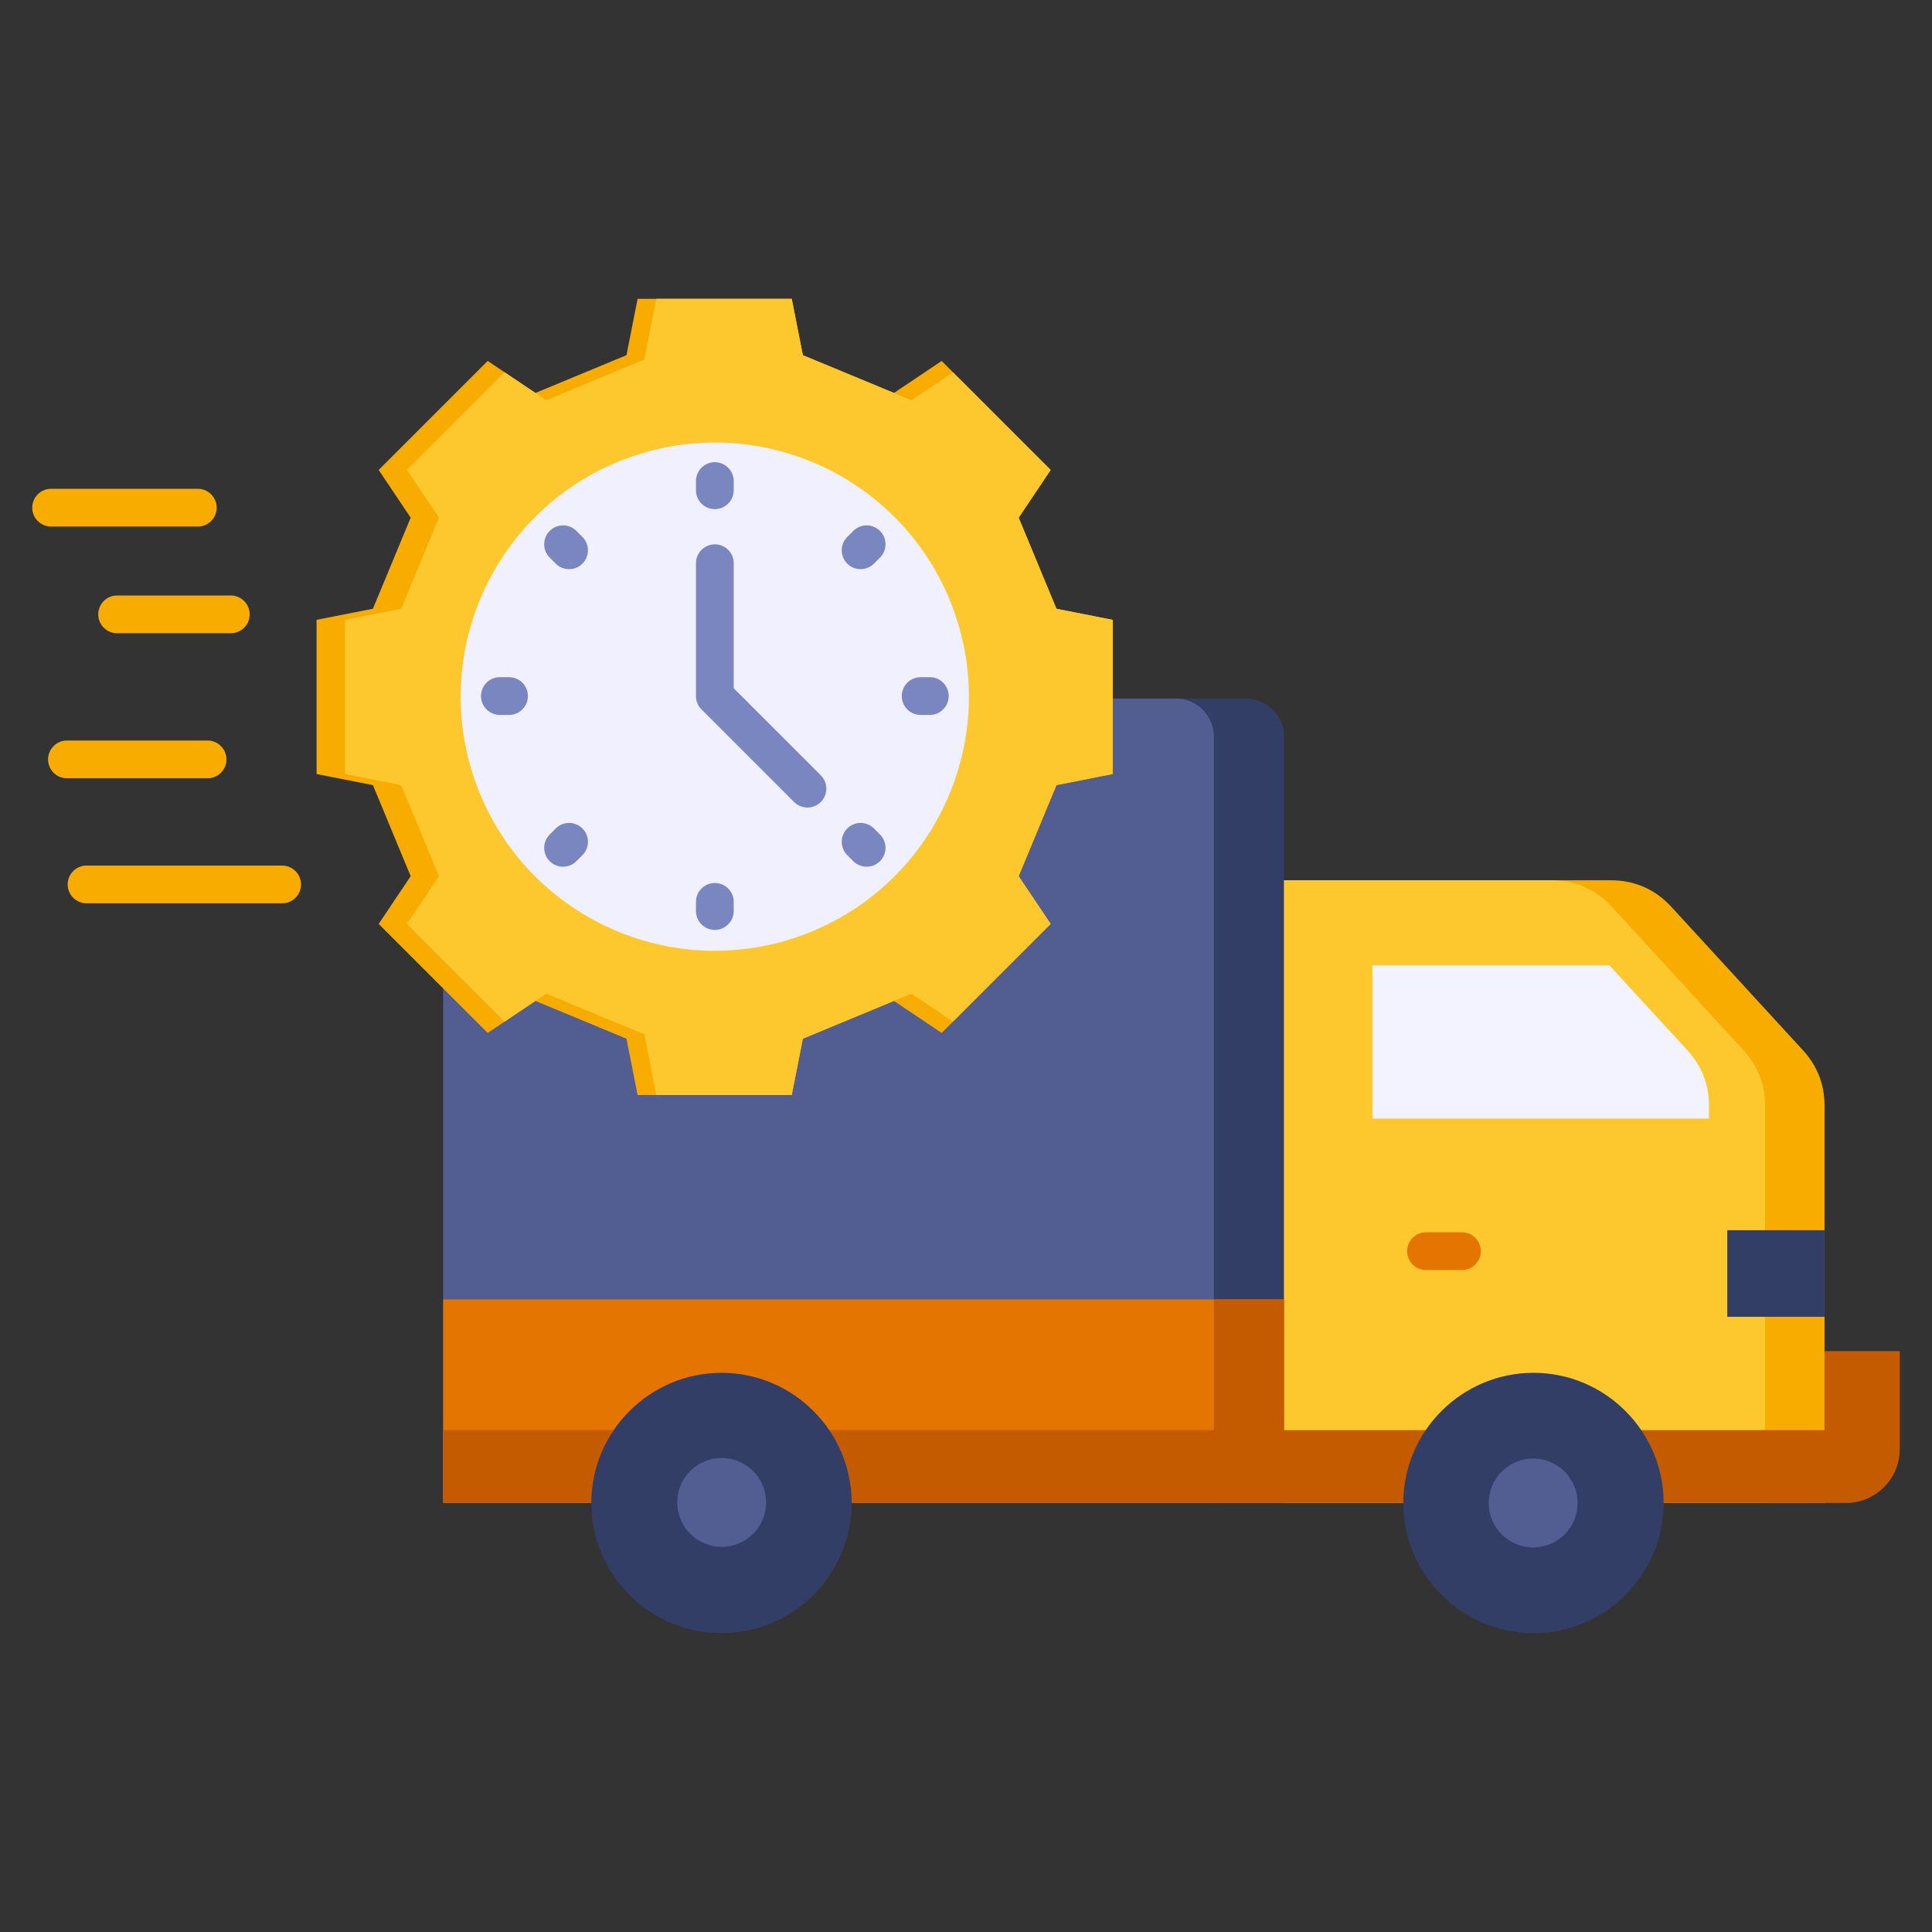
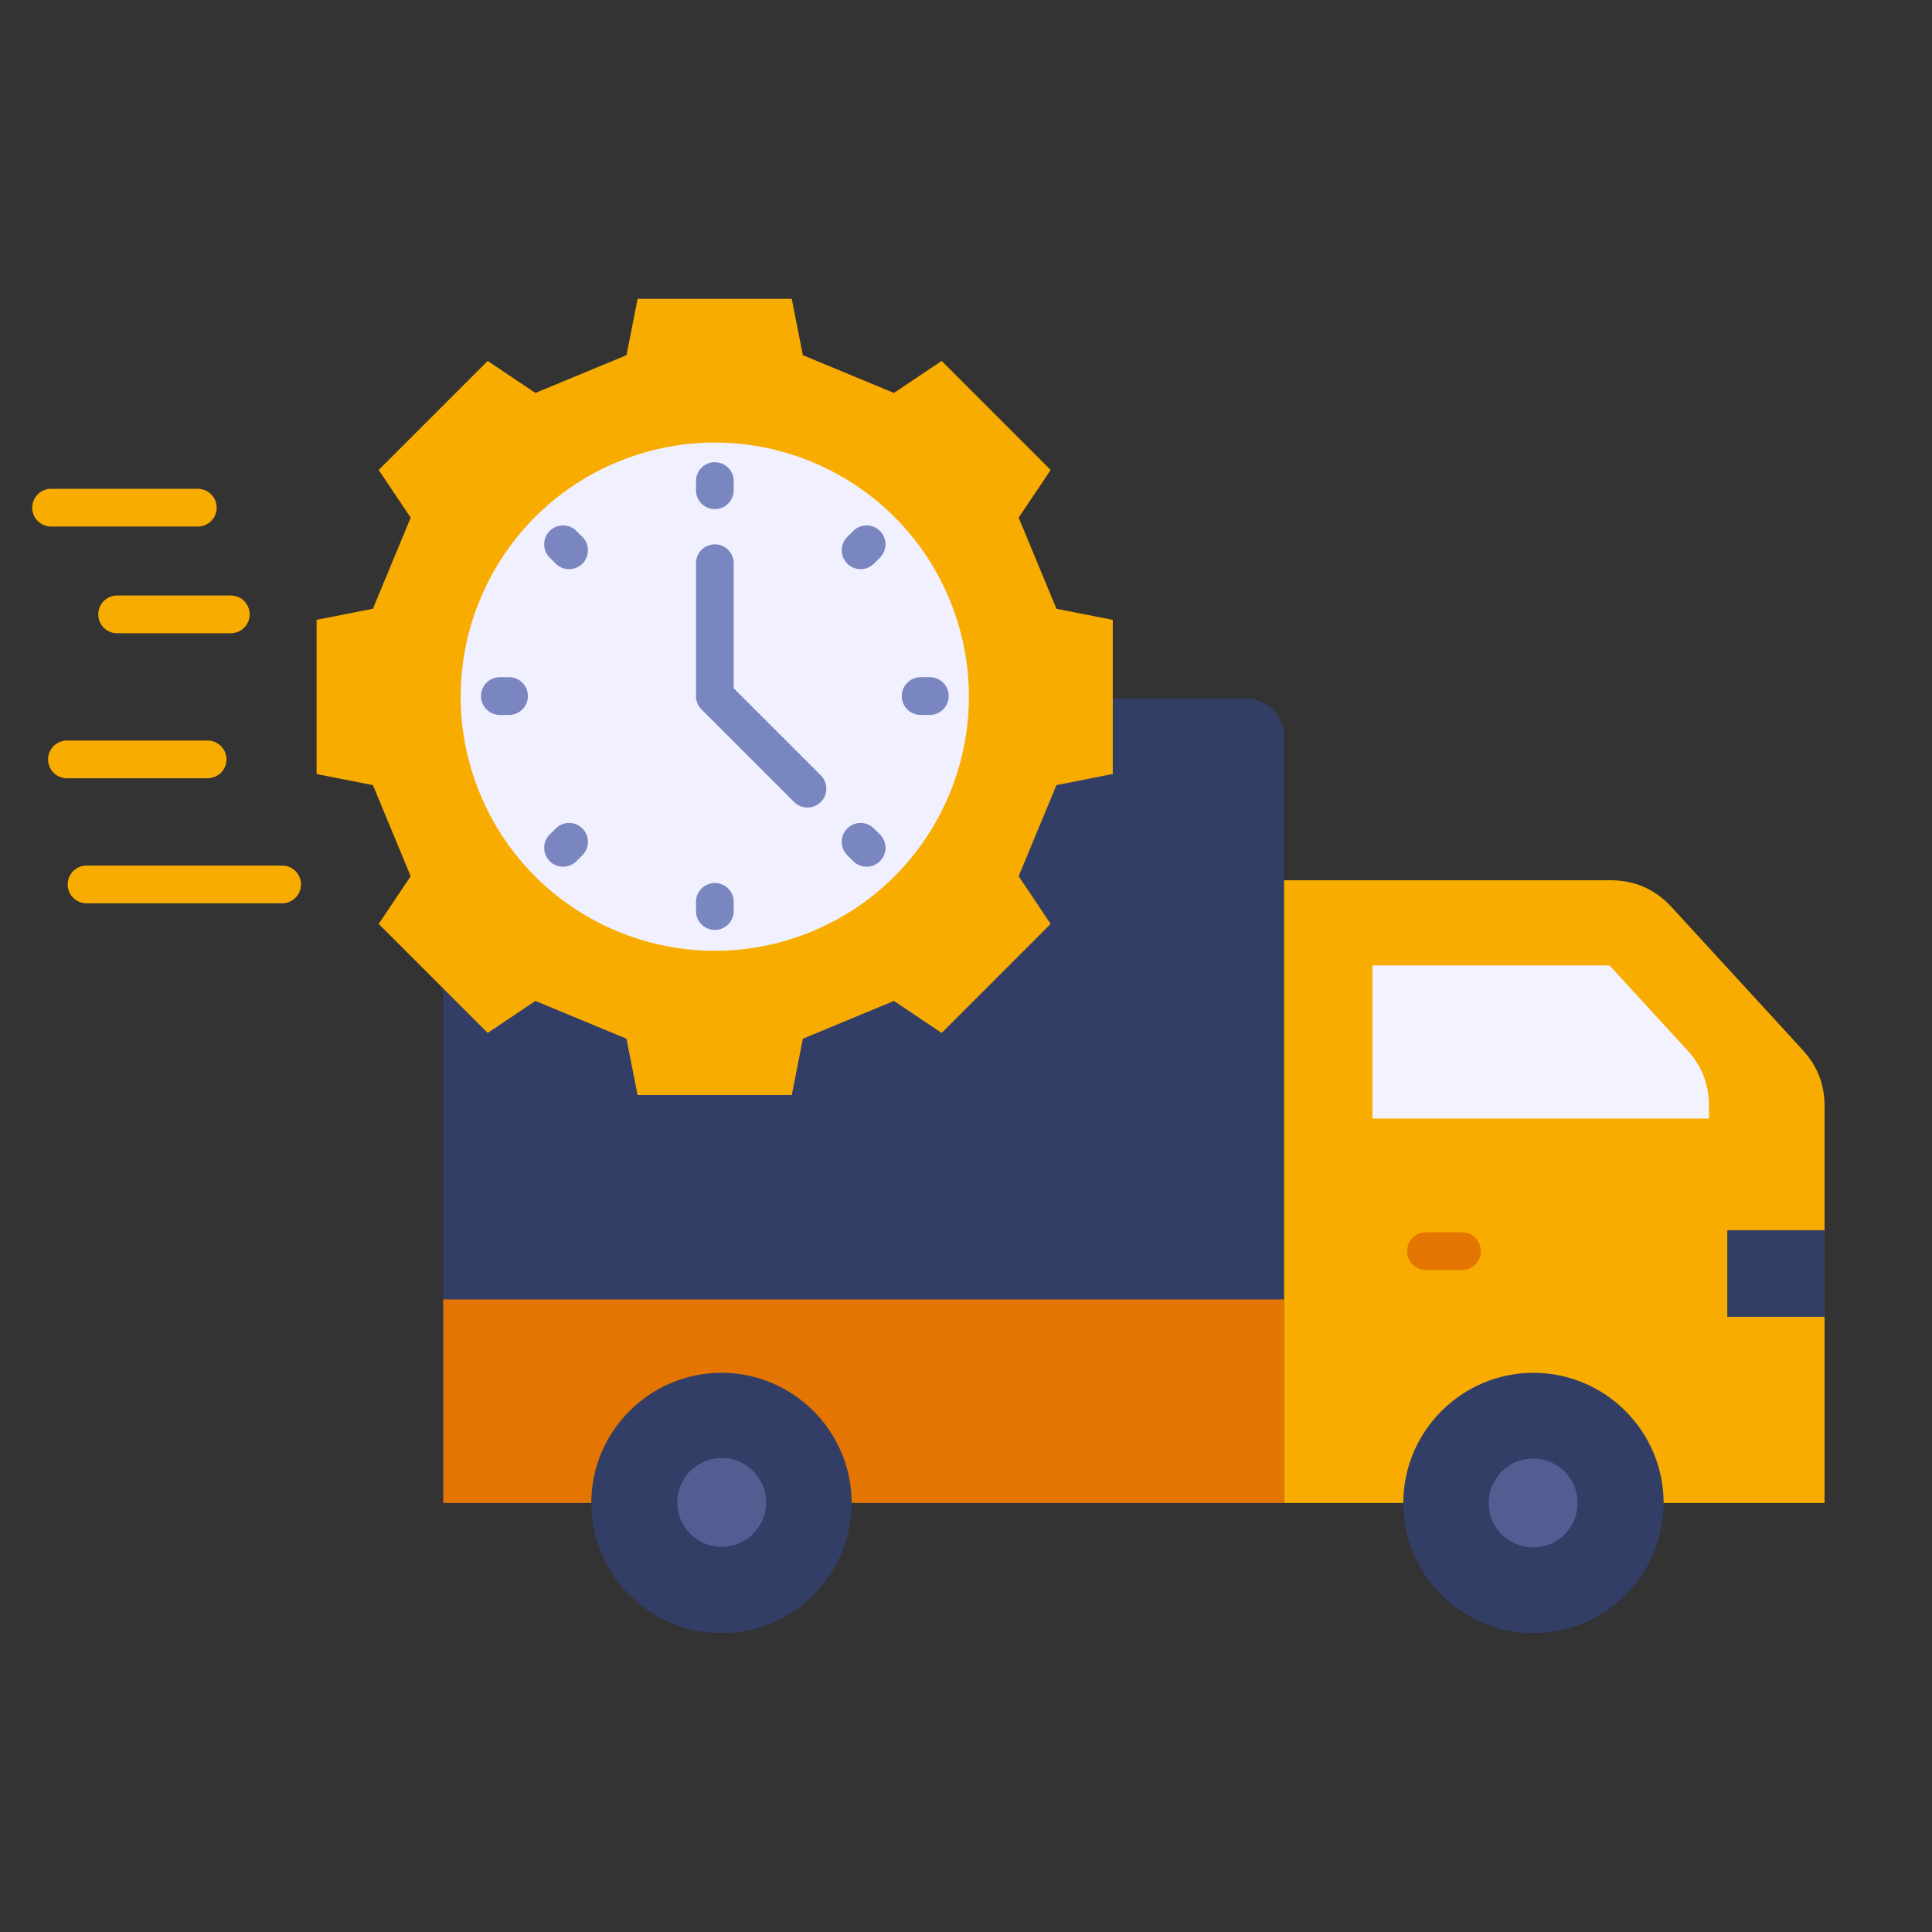
<svg xmlns="http://www.w3.org/2000/svg" width="512" height="512" x="0" y="0" viewBox="0 0 512 512" style="enable-background:new 0 0 512 512" xml:space="preserve" class="">
  <rect x="0" y="0" width="512" height="512" fill="#333333" stroke="none" />
  <g>
    <path fill="#323e66" fill-rule="evenodd" d="M117.457 398.307h222.836v-203.11c0-5.539-4.519-10.058-10.058-10.058h-202.72c-5.539 0-10.058 4.52-10.058 10.058z" data-original="#323e66" />
-     <path fill="#525d91" fill-rule="evenodd" d="M117.457 398.307h204.247v-203.11c0-5.539-4.519-10.058-10.058-10.058H127.515c-5.538 0-10.058 4.52-10.058 10.058z" data-original="#525d91" />
    <path fill="#e37500" d="M117.456 344.37h222.836v53.937H117.456z" data-original="#e37500" />
    <g fill-rule="evenodd">
      <path fill="#f9ac00" d="M483.522 398.307H340.293V233.282h86.59c6.329 0 11.777 2.394 16.056 7.058l34.848 37.975c3.836 4.18 5.736 9.061 5.736 14.734v105.258z" data-original="#f9ac00" class="" />
-       <path fill="#fdc72e" d="M467.766 398.307H340.293V233.282h70.834c6.329 0 11.777 2.395 16.056 7.058l34.848 37.975c3.836 4.18 5.736 9.061 5.736 14.734v105.258z" data-original="#fdc72e" class="" />
      <path fill="#f3f3ff" d="M363.719 296.425v-40.577h62.82l20.617 22.467c3.836 4.179 5.736 9.061 5.736 14.734v3.376z" data-original="#f3f3ff" />
    </g>
    <path fill="#323e66" d="M457.749 326.019h25.774v22.944h-25.774z" data-original="#323e66" />
-     <path fill="#c45b00" d="M321.705 344.37h18.588v46.559h-18.588z" data-original="#c45b00" />
-     <path fill="#c45b00" fill-rule="evenodd" d="M483.523 379.009H117.457v19.298h371.751c7.847 0 14.248-6.401 14.248-14.249v-25.98h-19.934v20.931z" data-original="#c45b00" />
    <path fill="#323e66" fill-rule="evenodd" d="M406.385 432.804c19 0 34.496-15.497 34.496-34.497s-15.496-34.497-34.496-34.497-34.497 15.497-34.497 34.497 15.496 34.497 34.497 34.497zM191.199 432.804c19 0 34.496-15.497 34.496-34.497s-15.496-34.497-34.496-34.497-34.497 15.497-34.497 34.497 15.497 34.497 34.497 34.497z" data-original="#323e66" />
    <circle cx="406.385" cy="398.307" r="11.78" fill="#525d91" transform="rotate(-45 406.343 398.41)" data-original="#525d91" />
    <circle cx="191.198" cy="398.307" r="11.78" fill="#525d91" transform="rotate(-13.34 190.594 398.013)" data-original="#525d91" />
    <path fill="#e37500" fill-rule="evenodd" d="M387.432 326.58a5 5 0 0 1 0 10h-9.524a5 5 0 0 1 0-10z" data-original="#e37500" />
    <path fill="#f9ac00" fill-rule="evenodd" d="M13.544 139.539a5 5 0 0 1 0-10h38.875a5 5 0 0 1 0 10zm9.394 99.846a5 5 0 0 1 0-10h51.834a5 5 0 0 1 0 10zm-5.195-33.135a5 5 0 0 1 0-10h37.268a5 5 0 0 1 0 10zm13.296-38.436a5 5 0 0 1 0-10h30.128a5 5 0 0 1 0 10H31.038zM212.767 94.124l24.134 10.012 12.649-8.483 28.888 28.889-8.482 12.649 10.012 24.134 14.928 2.944v40.854l-14.928 2.944-10.012 24.135 8.482 12.648-28.888 28.889-12.649-8.482-24.134 10.011-2.944 14.928h-40.854l-2.944-14.928-24.135-10.011-12.648 8.482-28.889-28.889 8.482-12.648-10.011-24.135-14.928-2.944v-40.854l14.928-2.944 10.011-24.134-8.482-12.649 28.889-28.889 12.648 8.483 24.135-10.012 2.944-14.928h40.854z" data-original="#f9ac00" class="" />
-     <path fill="#fdc72e" fill-rule="evenodd" d="m212.767 94.124 8.162 3.386 10.571 4.385 5.401 2.241 4.63 1.92 11.027-7.394 25.88 25.88-8.482 12.649 10.011 24.134 14.929 2.944v40.855l-14.929 2.943-10.011 24.135 8.482 12.648-25.88 25.881-11.027-7.395-4.63 1.921-24.134 10.011-2.944 14.928h-35.885l-3.169-16.069-26.014-10.791-2.865 1.921-8.162 5.474-25.881-25.881 8.483-12.648-10.012-24.135-14.928-2.943v-40.855l14.928-2.944 10.012-24.134-8.483-12.649 25.881-25.88 8.162 5.474v-.001l2.865 1.921 26.014-10.791 3.169-16.069h35.885z" data-original="#fdc72e" class="" />
    <circle cx="189.396" cy="184.696" r="67.329" fill="#f0f0ff" transform="rotate(-20.61 189.216 184.576)" data-original="#f0f0ff" class="" />
    <path fill="#7986bf" fill-rule="evenodd" d="M217.579 205.531a5 5 0 0 1-7.07 7.07l-24.603-24.603a4.984 4.984 0 0 1-1.464-3.535v-35.199a5 5 0 0 1 10 0v33.129l23.138 23.138zM145.622 147.714a5 5 0 0 1 7.07-7.07l1.716 1.716a5 5 0 0 1-7.07 7.07zm38.819-20.221a5 5 0 0 1 10 0v2.427a5 5 0 0 1-10 0zm41.749 13.151a5 5 0 0 1 7.07 7.07l-1.716 1.716a5 5 0 0 1-7.07-7.07zm20.222 38.819a5 5 0 0 1 0 10h-2.427a5 5 0 0 1 0-10zm-13.151 41.749a5 5 0 0 1-7.07 7.07l-1.716-1.716a5 5 0 0 1 7.07-7.07zm-38.819 20.221a5 5 0 0 1-10 0v-2.427a5 5 0 0 1 10 0zm-41.749-13.151a5 5 0 0 1-7.07-7.07l1.716-1.716a5 5 0 0 1 7.07 7.07zm-20.221-38.819a5 5 0 0 1 0-10h2.427a5 5 0 0 1 0 10z" data-original="#7986bf" />
  </g>
</svg>